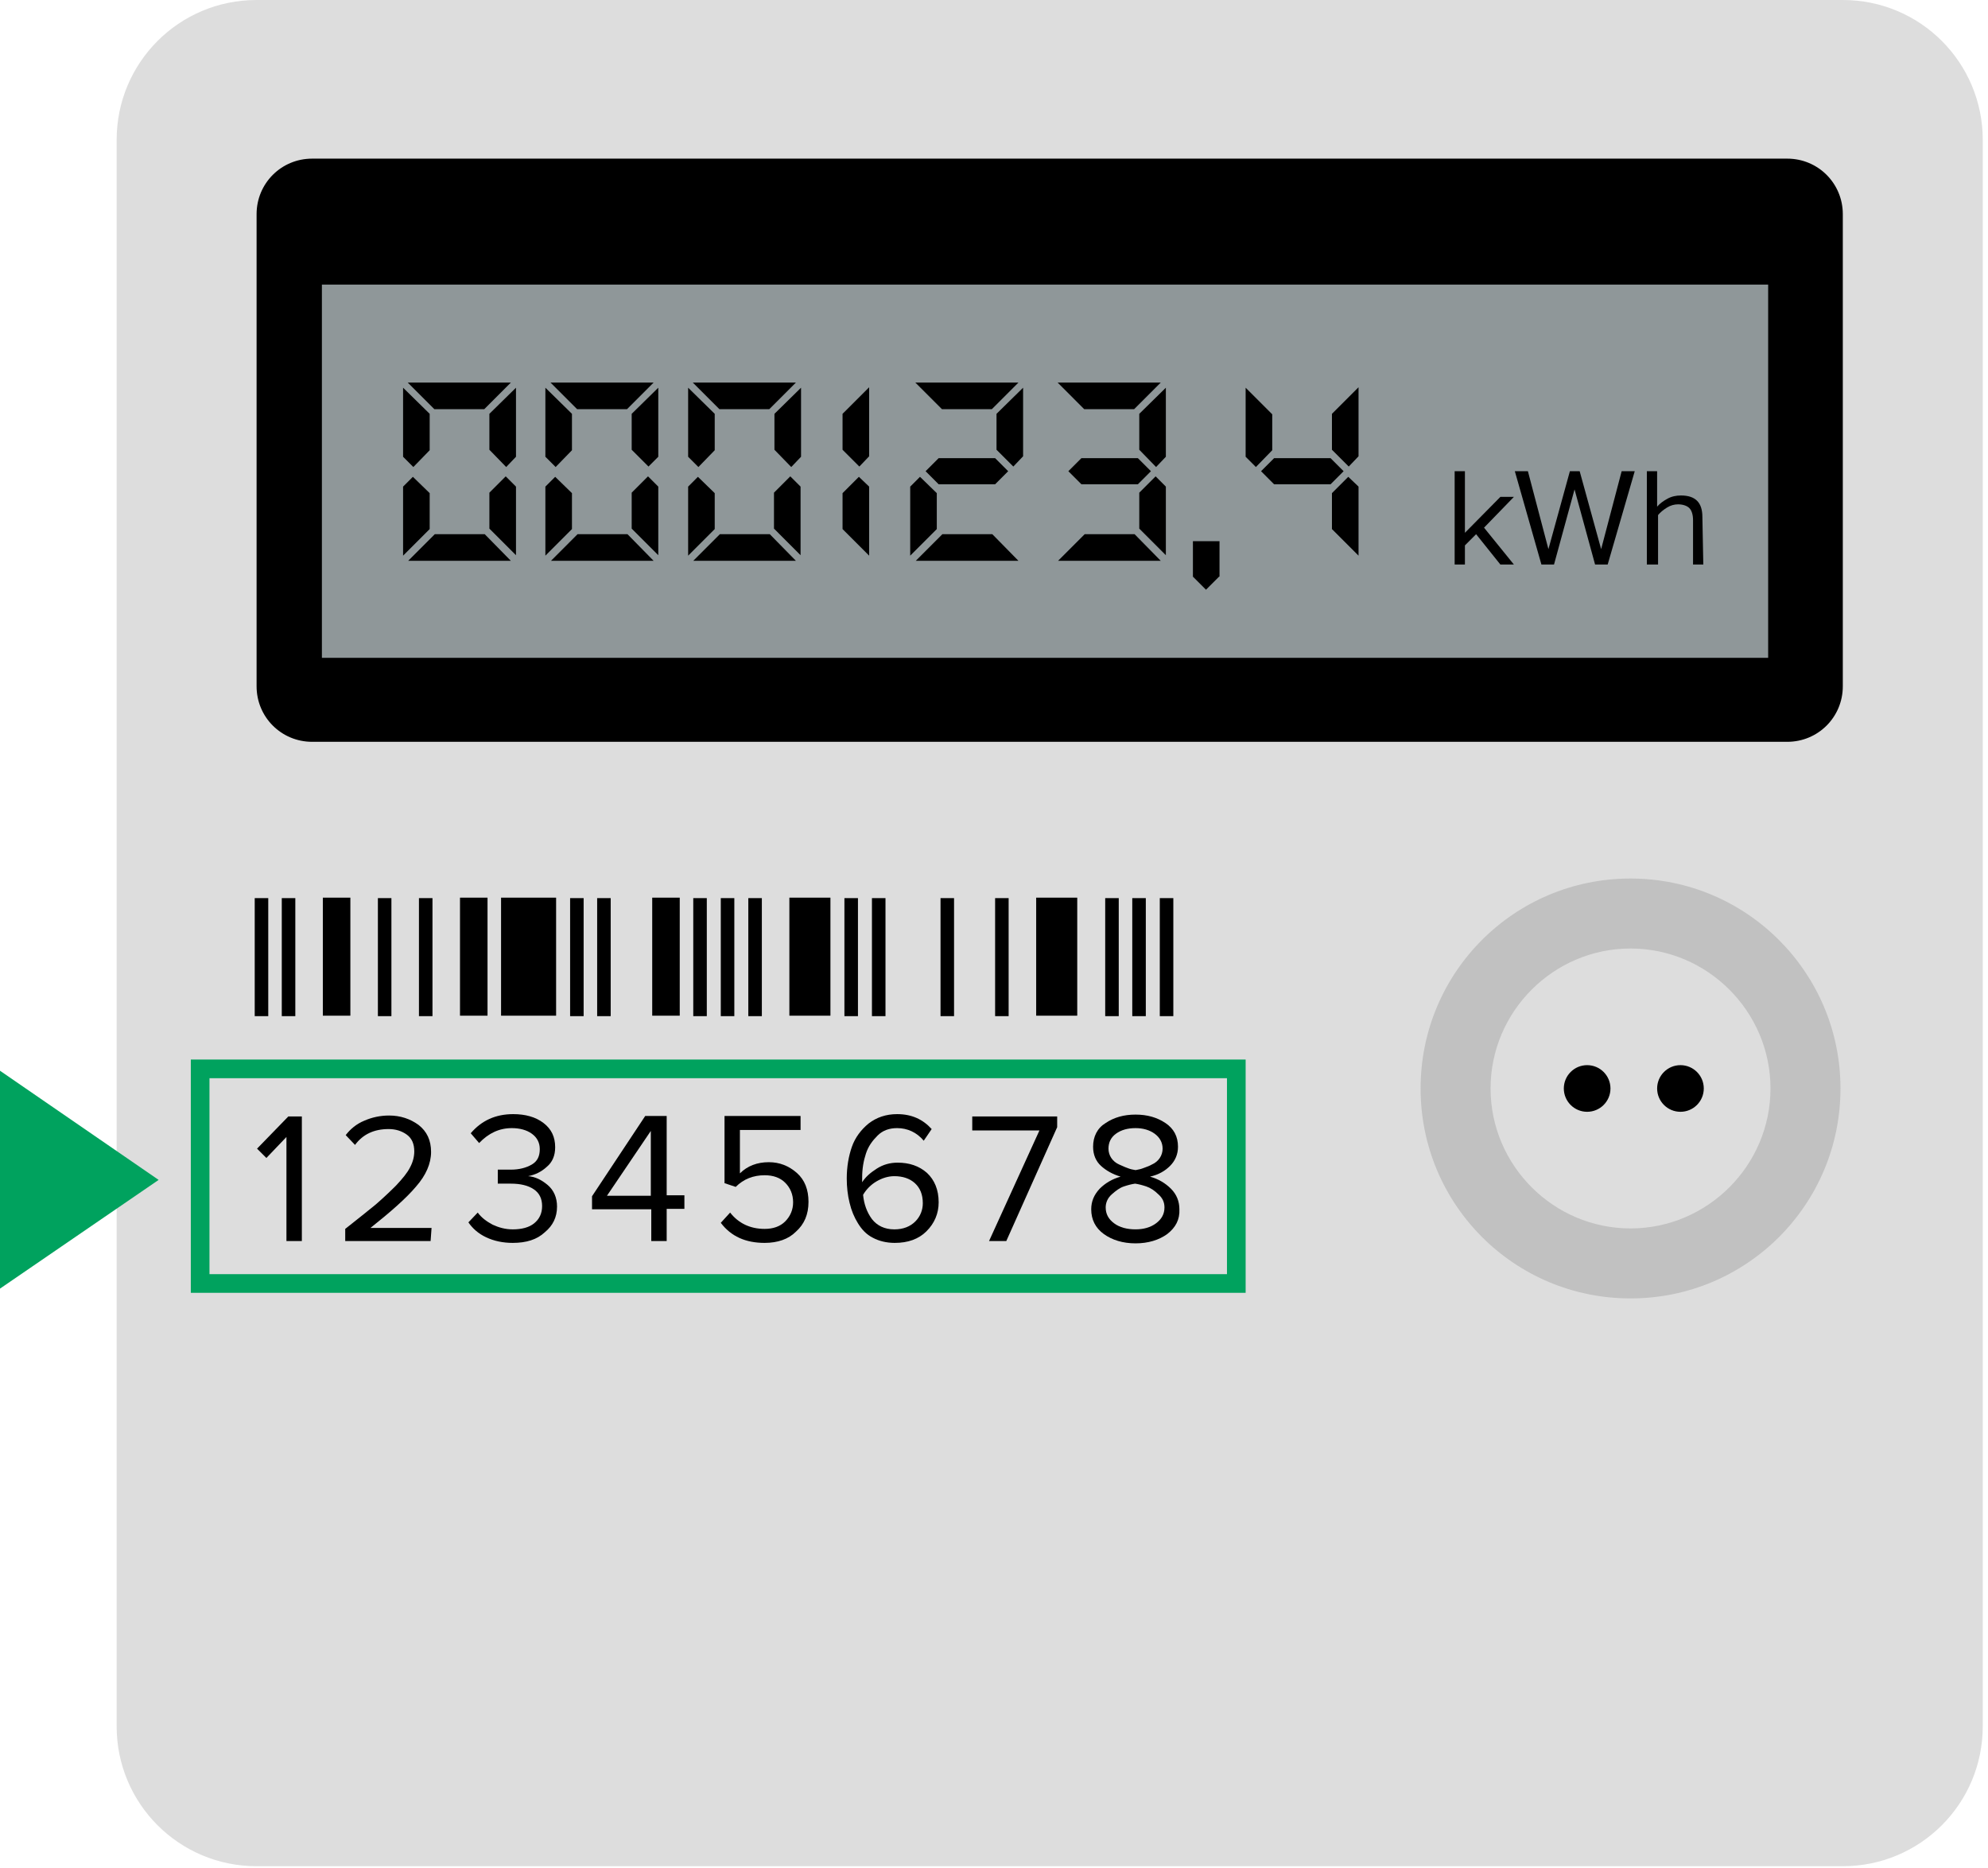
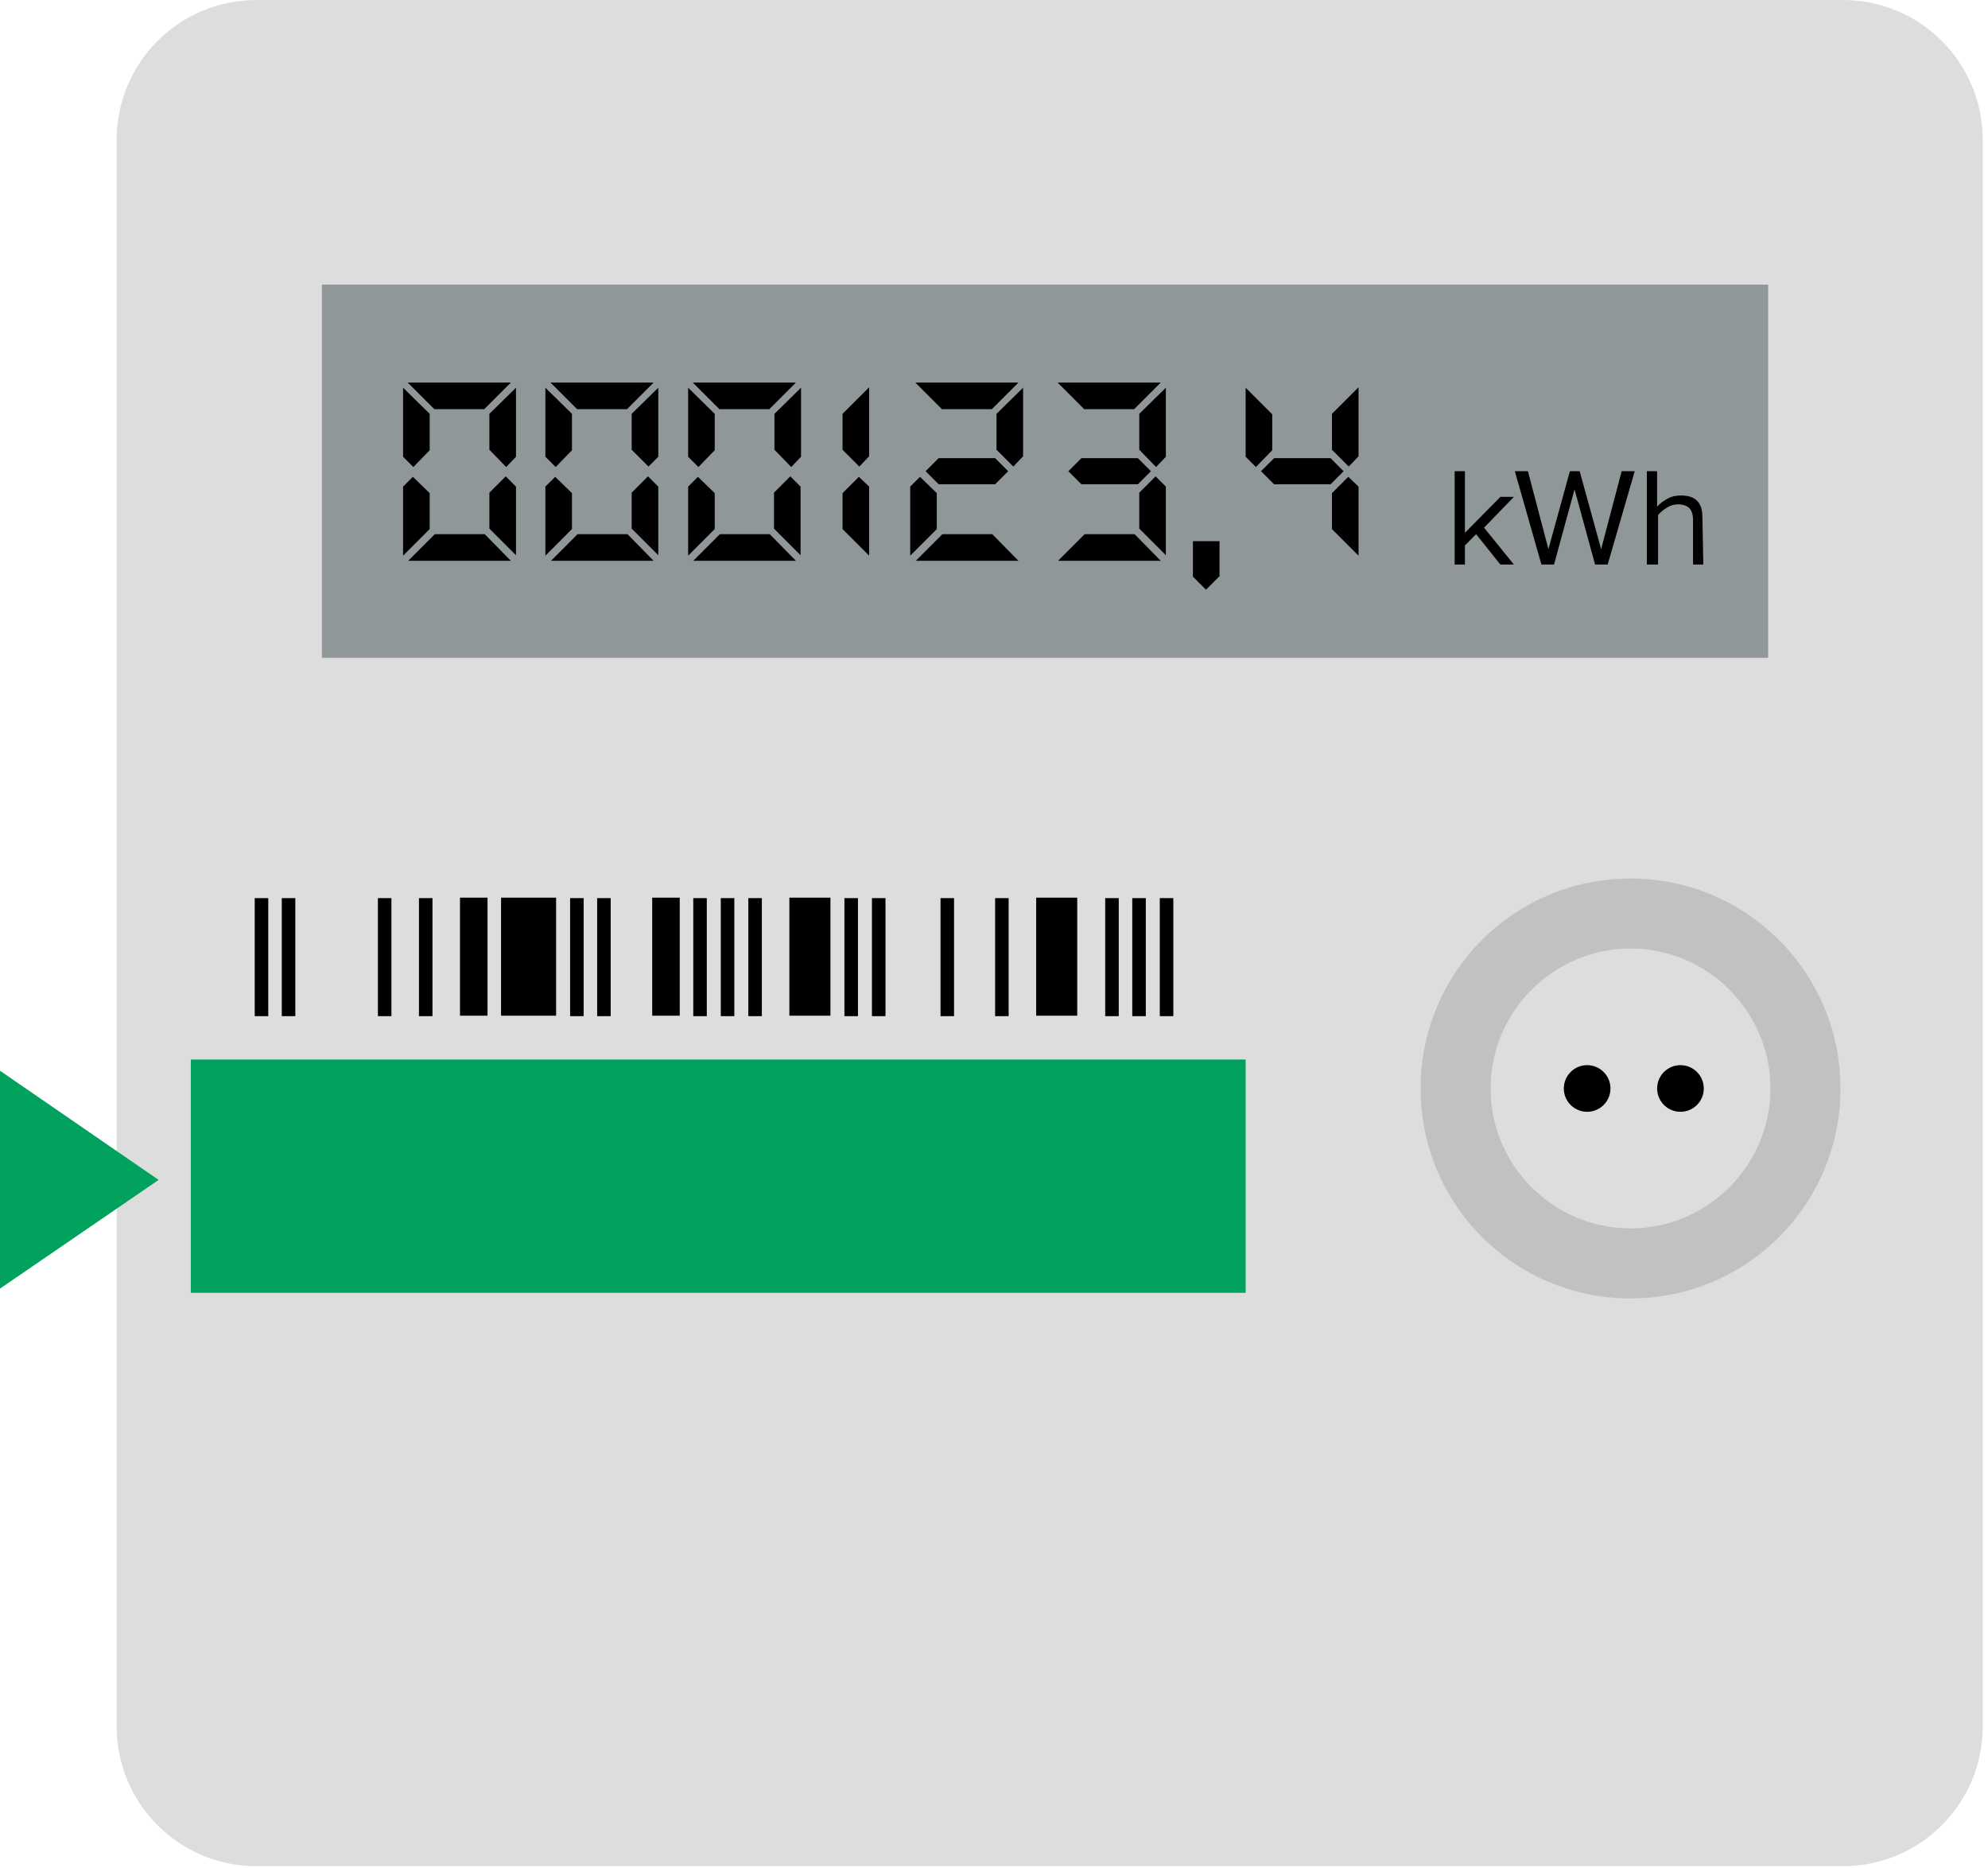
<svg xmlns="http://www.w3.org/2000/svg" width="116" height="109" viewBox="0 0 116 109" fill="none">
  <path d="M115.694 100.722C115.694 105.241 112.047 108.889 107.528 108.889H14.972C10.453 108.889 6.806 105.241 6.806 100.722V8.167C6.806 3.648 10.453 0 14.972 0H107.528C112.047 0 115.694 3.648 115.694 8.167V100.722Z" fill="#DDDDDD" />
-   <path d="M107.528 40.044C107.528 41.841 106.085 43.283 104.288 43.283H18.212C16.415 43.283 14.972 41.841 14.972 40.044V12.495C14.972 10.698 16.415 9.256 18.212 9.256H104.288C106.085 9.256 107.528 10.698 107.528 12.495V40.044V40.044Z" fill="black" />
  <rect x="18.783" y="16.605" width="84.389" height="21.778" fill="#8F9799" />
  <path fill-rule="evenodd" clip-rule="evenodd" d="M82.892 63.51C82.892 56.731 88.363 51.26 95.142 51.26C101.92 51.26 107.392 56.758 107.392 63.51C107.392 70.288 101.92 75.76 95.142 75.76C88.363 75.76 82.892 70.288 82.892 63.51ZM103.308 63.51C103.308 59.018 99.633 55.343 95.142 55.343C90.65 55.343 86.975 59.018 86.975 63.51C86.975 68.001 90.65 71.676 95.142 71.676C99.633 71.676 103.308 68.001 103.308 63.51Z" fill="#C1C1C1" />
  <circle cx="92.61" cy="63.51" r="1.361" fill="black" />
  <circle cx="98.055" cy="63.51" r="1.361" fill="black" />
  <path fill-rule="evenodd" clip-rule="evenodd" d="M14.863 59.29H15.653V52.403H14.863V59.29ZM16.442 59.29H17.232V52.403H16.442V59.29Z" fill="black" />
-   <rect x="18.838" y="52.376" width="1.606" height="6.887" fill="black" />
  <path fill-rule="evenodd" clip-rule="evenodd" d="M22.05 59.29H22.839V52.403H22.05V59.29ZM24.446 59.29H25.235V52.403H24.446V59.29Z" fill="black" />
  <rect x="26.841" y="52.376" width="1.606" height="6.887" fill="black" />
  <rect x="29.237" y="52.376" width="3.212" height="6.887" fill="black" />
  <path fill-rule="evenodd" clip-rule="evenodd" d="M33.266 59.29H34.055V52.403H33.266V59.29ZM34.844 59.29H35.634V52.403H34.844V59.29Z" fill="black" />
  <rect x="38.057" y="52.376" width="1.606" height="6.887" fill="black" />
  <path fill-rule="evenodd" clip-rule="evenodd" d="M41.242 59.29H40.452V52.403H41.242V59.29ZM42.848 59.29H42.058V52.403H42.848V59.29ZM43.664 59.29H44.454V52.403H43.664V59.29Z" fill="black" />
  <rect x="46.06" y="52.376" width="2.396" height="6.887" fill="black" />
  <path fill-rule="evenodd" clip-rule="evenodd" d="M49.272 59.29H50.062V52.403H49.272V59.29ZM51.668 59.29H50.878V52.403H51.668V59.29ZM54.88 59.29H55.669V52.403H54.88V59.29ZM58.065 59.29H58.854V52.403H58.065V59.29Z" fill="black" />
  <rect x="60.461" y="52.376" width="2.396" height="6.887" fill="black" />
  <path fill-rule="evenodd" clip-rule="evenodd" d="M64.489 59.29H65.279V52.403H64.489V59.29ZM66.858 59.29H66.068V52.403H66.858V59.29ZM68.464 59.29H67.674V52.403H68.464V59.29Z" fill="black" />
  <path d="M17.613 72.411H16.714V66.34L15.544 67.565L14.999 67.021L16.823 65.143H17.613V72.411V72.411Z" fill="black" />
  <path d="M25.126 72.411H20.144V71.703C20.907 71.104 21.478 70.641 21.914 70.288C22.322 69.934 22.731 69.553 23.112 69.171C23.493 68.763 23.765 68.436 23.928 68.11C24.092 67.81 24.173 67.484 24.173 67.184C24.173 66.749 24.037 66.422 23.738 66.204C23.438 65.987 23.084 65.878 22.676 65.878C21.832 65.878 21.179 66.177 20.716 66.803L20.172 66.231C20.444 65.878 20.798 65.578 21.261 65.388C21.696 65.197 22.186 65.088 22.703 65.088C23.357 65.088 23.928 65.279 24.418 65.633C24.908 66.014 25.153 66.531 25.153 67.212C25.153 67.892 24.854 68.573 24.282 69.226C23.711 69.906 22.812 70.696 21.614 71.649H25.181L25.126 72.411V72.411Z" fill="black" />
-   <path d="M29.917 72.52C29.346 72.52 28.828 72.411 28.366 72.193C27.903 71.975 27.576 71.676 27.331 71.322L27.876 70.751C28.093 71.05 28.393 71.268 28.747 71.458C29.101 71.622 29.482 71.731 29.917 71.731C30.434 71.731 30.87 71.622 31.169 71.377C31.469 71.132 31.632 70.805 31.632 70.369C31.632 69.934 31.469 69.607 31.142 69.389C30.816 69.172 30.38 69.063 29.808 69.063C29.373 69.063 29.128 69.063 29.046 69.063V68.246C29.128 68.246 29.373 68.246 29.808 68.246C30.298 68.246 30.707 68.137 31.033 67.947C31.36 67.756 31.496 67.457 31.496 67.048C31.496 66.667 31.333 66.368 31.033 66.15C30.734 65.932 30.326 65.823 29.863 65.823C29.128 65.823 28.502 66.123 27.957 66.694L27.467 66.123C28.093 65.388 28.91 65.007 29.944 65.007C30.652 65.007 31.251 65.17 31.714 65.524C32.177 65.878 32.394 66.341 32.394 66.939C32.394 67.429 32.231 67.811 31.904 68.083C31.578 68.382 31.224 68.546 30.816 68.627C31.224 68.654 31.605 68.845 31.959 69.144C32.313 69.444 32.503 69.879 32.503 70.397C32.503 71.023 32.258 71.513 31.796 71.894C31.333 72.329 30.707 72.52 29.917 72.52Z" fill="black" />
  <path fill-rule="evenodd" clip-rule="evenodd" d="M38.002 72.411H38.901V70.533H39.935V69.743H38.901V65.115H37.648L34.545 69.798V70.56H38.002V72.411ZM37.975 65.987V69.77H35.416L37.975 65.987Z" fill="black" />
  <path d="M44.617 72.52C43.501 72.52 42.657 72.139 42.058 71.349L42.603 70.751C43.093 71.377 43.773 71.703 44.617 71.703C45.107 71.703 45.516 71.567 45.815 71.268C46.114 70.968 46.278 70.587 46.278 70.152C46.278 69.689 46.114 69.308 45.815 69.008C45.516 68.709 45.107 68.573 44.617 68.573C43.964 68.573 43.392 68.79 42.929 69.253L42.276 69.035V65.115H46.713V65.932H43.174V68.464C43.61 68.028 44.182 67.811 44.862 67.811C45.488 67.811 46.033 68.028 46.496 68.437C46.958 68.845 47.176 69.417 47.176 70.124C47.176 70.859 46.931 71.431 46.441 71.867C46.006 72.302 45.379 72.52 44.617 72.52Z" fill="black" />
-   <path fill-rule="evenodd" clip-rule="evenodd" d="M50.933 72.221C51.287 72.411 51.722 72.52 52.212 72.52C52.974 72.52 53.601 72.302 54.063 71.839C54.526 71.377 54.771 70.805 54.771 70.152C54.771 69.417 54.526 68.845 54.091 68.437C53.628 68.028 53.056 67.838 52.376 67.838C51.94 67.838 51.532 67.947 51.151 68.192C50.769 68.437 50.497 68.682 50.307 68.981V68.709C50.307 68.192 50.388 67.729 50.524 67.32C50.661 66.885 50.906 66.558 51.205 66.259C51.504 65.959 51.886 65.823 52.348 65.823C52.947 65.823 53.492 66.068 53.9 66.558L54.363 65.878C53.846 65.306 53.192 65.007 52.348 65.007C51.695 65.007 51.151 65.197 50.688 65.551C50.252 65.905 49.898 66.368 49.708 66.912C49.517 67.457 49.408 68.083 49.408 68.763C49.408 69.253 49.463 69.743 49.572 70.179C49.681 70.642 49.844 71.023 50.062 71.377C50.279 71.731 50.552 72.03 50.933 72.221ZM53.41 71.268C53.111 71.567 52.702 71.731 52.185 71.731C51.613 71.731 51.178 71.513 50.878 71.132C50.579 70.723 50.416 70.26 50.361 69.716C50.552 69.389 50.824 69.117 51.151 68.927C51.477 68.736 51.831 68.627 52.185 68.627C52.675 68.627 53.083 68.763 53.383 69.035C53.682 69.308 53.846 69.689 53.846 70.206C53.846 70.587 53.709 70.968 53.41 71.268Z" fill="black" />
  <path d="M58.718 72.411H57.711L60.651 65.959H56.731V65.143H61.686V65.769L58.718 72.411Z" fill="black" />
  <path fill-rule="evenodd" clip-rule="evenodd" d="M68.11 72.003C67.62 72.356 66.994 72.547 66.259 72.547C65.524 72.547 64.898 72.356 64.408 72.003C63.918 71.649 63.673 71.159 63.673 70.56C63.673 70.097 63.836 69.716 64.163 69.362C64.489 69.035 64.898 68.79 65.388 68.654C64.925 68.518 64.544 68.3 64.244 68.028C63.945 67.756 63.782 67.375 63.782 66.912C63.782 66.313 64.027 65.823 64.517 65.524C65.007 65.197 65.578 65.034 66.259 65.034C66.939 65.034 67.511 65.197 68.001 65.524C68.491 65.85 68.736 66.313 68.736 66.912C68.736 67.348 68.573 67.729 68.273 68.028C67.974 68.328 67.593 68.545 67.103 68.654C67.593 68.79 68.001 69.035 68.328 69.362C68.654 69.689 68.818 70.097 68.818 70.56C68.845 71.159 68.6 71.621 68.11 72.003ZM66.259 71.73C66.722 71.73 67.13 71.621 67.457 71.376C67.783 71.132 67.947 70.832 67.947 70.451C67.947 70.151 67.838 69.906 67.593 69.689C67.375 69.471 67.13 69.308 66.885 69.226C66.64 69.144 66.422 69.09 66.232 69.063C66.041 69.09 65.823 69.144 65.578 69.226C65.333 69.308 65.116 69.471 64.871 69.689C64.626 69.906 64.517 70.179 64.517 70.451C64.517 70.832 64.68 71.132 65.007 71.376C65.333 71.621 65.769 71.73 66.259 71.73ZM66.317 68.262C66.297 68.266 66.278 68.269 66.259 68.273C66.096 68.246 65.959 68.219 65.823 68.164C65.711 68.127 65.598 68.076 65.476 68.022C65.421 67.997 65.365 67.972 65.306 67.947C65.116 67.865 64.952 67.729 64.843 67.565C64.734 67.402 64.68 67.212 64.68 67.021C64.68 66.667 64.816 66.368 65.116 66.15C65.415 65.932 65.796 65.823 66.259 65.823C66.694 65.823 67.076 65.932 67.375 66.15C67.674 66.368 67.838 66.667 67.838 67.021C67.838 67.212 67.783 67.402 67.674 67.565C67.566 67.729 67.402 67.865 67.212 67.947C67.072 68.026 66.932 68.077 66.813 68.12C66.771 68.135 66.731 68.15 66.694 68.164C66.577 68.211 66.44 68.238 66.317 68.262Z" fill="black" />
  <path fill-rule="evenodd" clip-rule="evenodd" d="M29.808 22.322L28.257 23.874H25.344L23.792 22.322H29.808ZM23.52 22.622V26.651L24.119 27.25L25.072 26.27V24.146L23.52 22.622ZM25.072 30.87V28.774L24.092 27.821L23.52 28.393V32.422L25.072 30.87ZM23.819 32.721H29.808L28.284 31.169H25.371L23.819 32.721ZM28.556 26.242V24.146L30.108 22.622V26.651L29.536 27.25L28.556 26.242ZM30.108 32.395V28.393L29.509 27.794L28.556 28.747V30.843L30.108 32.395Z" fill="black" />
  <path fill-rule="evenodd" clip-rule="evenodd" d="M38.138 22.322L36.587 23.874H33.674L32.122 22.322H38.138ZM31.823 22.622V26.651L32.422 27.25L33.374 26.27V24.146L31.823 22.622ZM33.374 30.87V28.774L32.395 27.821L31.823 28.393V32.422L33.374 30.87ZM32.15 32.721H38.138L36.614 31.169H33.701L32.15 32.721ZM36.859 26.242V24.146L38.411 22.622V26.651L37.839 27.222L36.859 26.242ZM38.411 32.395V28.393L37.812 27.794L36.859 28.747V30.843L38.411 32.395Z" fill="black" />
  <path fill-rule="evenodd" clip-rule="evenodd" d="M46.441 22.322L44.889 23.874H41.977L40.425 22.322H46.441ZM40.153 22.622V26.651L40.752 27.25L41.704 26.27V24.146L40.153 22.622ZM41.704 30.87V28.774L40.724 27.821L40.153 28.393V32.422L41.704 30.87ZM40.452 32.721H46.441L44.917 31.169H42.004L40.452 32.721ZM45.189 26.242V24.146L46.741 22.622V26.651L46.169 27.25L45.189 26.242ZM46.713 32.395V28.393L46.114 27.794L45.162 28.747V30.843L46.713 32.395Z" fill="black" />
  <path fill-rule="evenodd" clip-rule="evenodd" d="M49.163 24.146V26.242L50.143 27.222L50.715 26.623V22.595L49.163 24.146ZM50.715 32.422V28.393L50.116 27.821L49.163 28.774V30.87L50.715 32.422Z" fill="black" />
  <path fill-rule="evenodd" clip-rule="evenodd" d="M59.426 22.322L57.874 23.874H54.962L53.41 22.322H59.426ZM54.662 28.774V30.87L53.111 32.422V28.393L53.682 27.821L54.662 28.774ZM53.437 32.721H59.426L57.902 31.169H54.989L53.437 32.721ZM58.065 26.732L58.827 27.494L58.065 28.257H54.771L54.009 27.494L54.771 26.732H58.065ZM58.147 24.146V26.242L59.127 27.222L59.698 26.623V22.622L58.147 24.146Z" fill="black" />
  <path fill-rule="evenodd" clip-rule="evenodd" d="M67.729 22.322L66.177 23.874H63.264L61.713 22.322H67.729ZM67.729 32.721H61.74L63.292 31.169H66.204L67.729 32.721ZM67.157 27.494L66.395 26.732H63.101L62.339 27.494L63.101 28.257H66.395L67.157 27.494ZM66.477 26.242V24.146L68.028 22.622V26.651L67.457 27.25L66.477 26.242ZM68.028 32.395V28.393L67.43 27.794L66.477 28.747V30.843L68.028 32.395Z" fill="black" />
  <path d="M71.132 33.647L70.369 34.409L69.607 33.647V31.578H71.159V33.647H71.132Z" fill="black" />
  <path fill-rule="evenodd" clip-rule="evenodd" d="M77.719 26.242V24.146L79.271 22.595V26.623L78.699 27.222L77.719 26.242ZM72.683 22.622V26.651L73.282 27.25L74.235 26.27V24.173L72.683 22.622ZM78.4 27.494L77.638 26.732H74.344L73.582 27.494L74.344 28.257H77.638L78.4 27.494ZM79.271 32.422V28.393L78.672 27.821L77.719 28.774V30.87L79.271 32.422Z" fill="black" />
  <path d="M88.336 32.939H87.547L86.131 31.169L85.478 31.823V32.939H84.879V27.494H85.478V31.088L87.547 28.992H88.336L86.594 30.788L88.336 32.939Z" fill="black" />
  <path d="M93.808 32.939H93.073L91.875 28.556L90.677 32.939H89.942L88.391 27.494H89.153L90.351 32.041L91.603 27.494H92.174L93.427 32.041L94.624 27.494H95.387L93.808 32.939Z" fill="black" />
  <path d="M99.388 32.939H98.789V30.353C98.789 30.026 98.708 29.781 98.572 29.645C98.436 29.509 98.191 29.427 97.918 29.427C97.701 29.427 97.483 29.482 97.265 29.618C97.047 29.754 96.884 29.89 96.748 30.053V32.939H96.094V27.494H96.693V29.563C96.857 29.373 97.047 29.237 97.292 29.101C97.537 28.964 97.809 28.91 98.082 28.91C98.926 28.91 99.334 29.318 99.334 30.162L99.388 32.939V32.939Z" fill="black" />
-   <path fill-rule="evenodd" clip-rule="evenodd" d="M11.134 61.822H72.683V75.433H11.134V61.822ZM71.594 74.344V62.911H12.223V74.344H71.594Z" fill="#00A25E" />
+   <path fill-rule="evenodd" clip-rule="evenodd" d="M11.134 61.822H72.683V75.433H11.134V61.822ZM71.594 74.344V62.911V74.344H71.594Z" fill="#00A25E" />
  <path d="M9.256 68.845L0 62.475V75.188L9.256 68.845Z" fill="#00A25E" />
</svg>